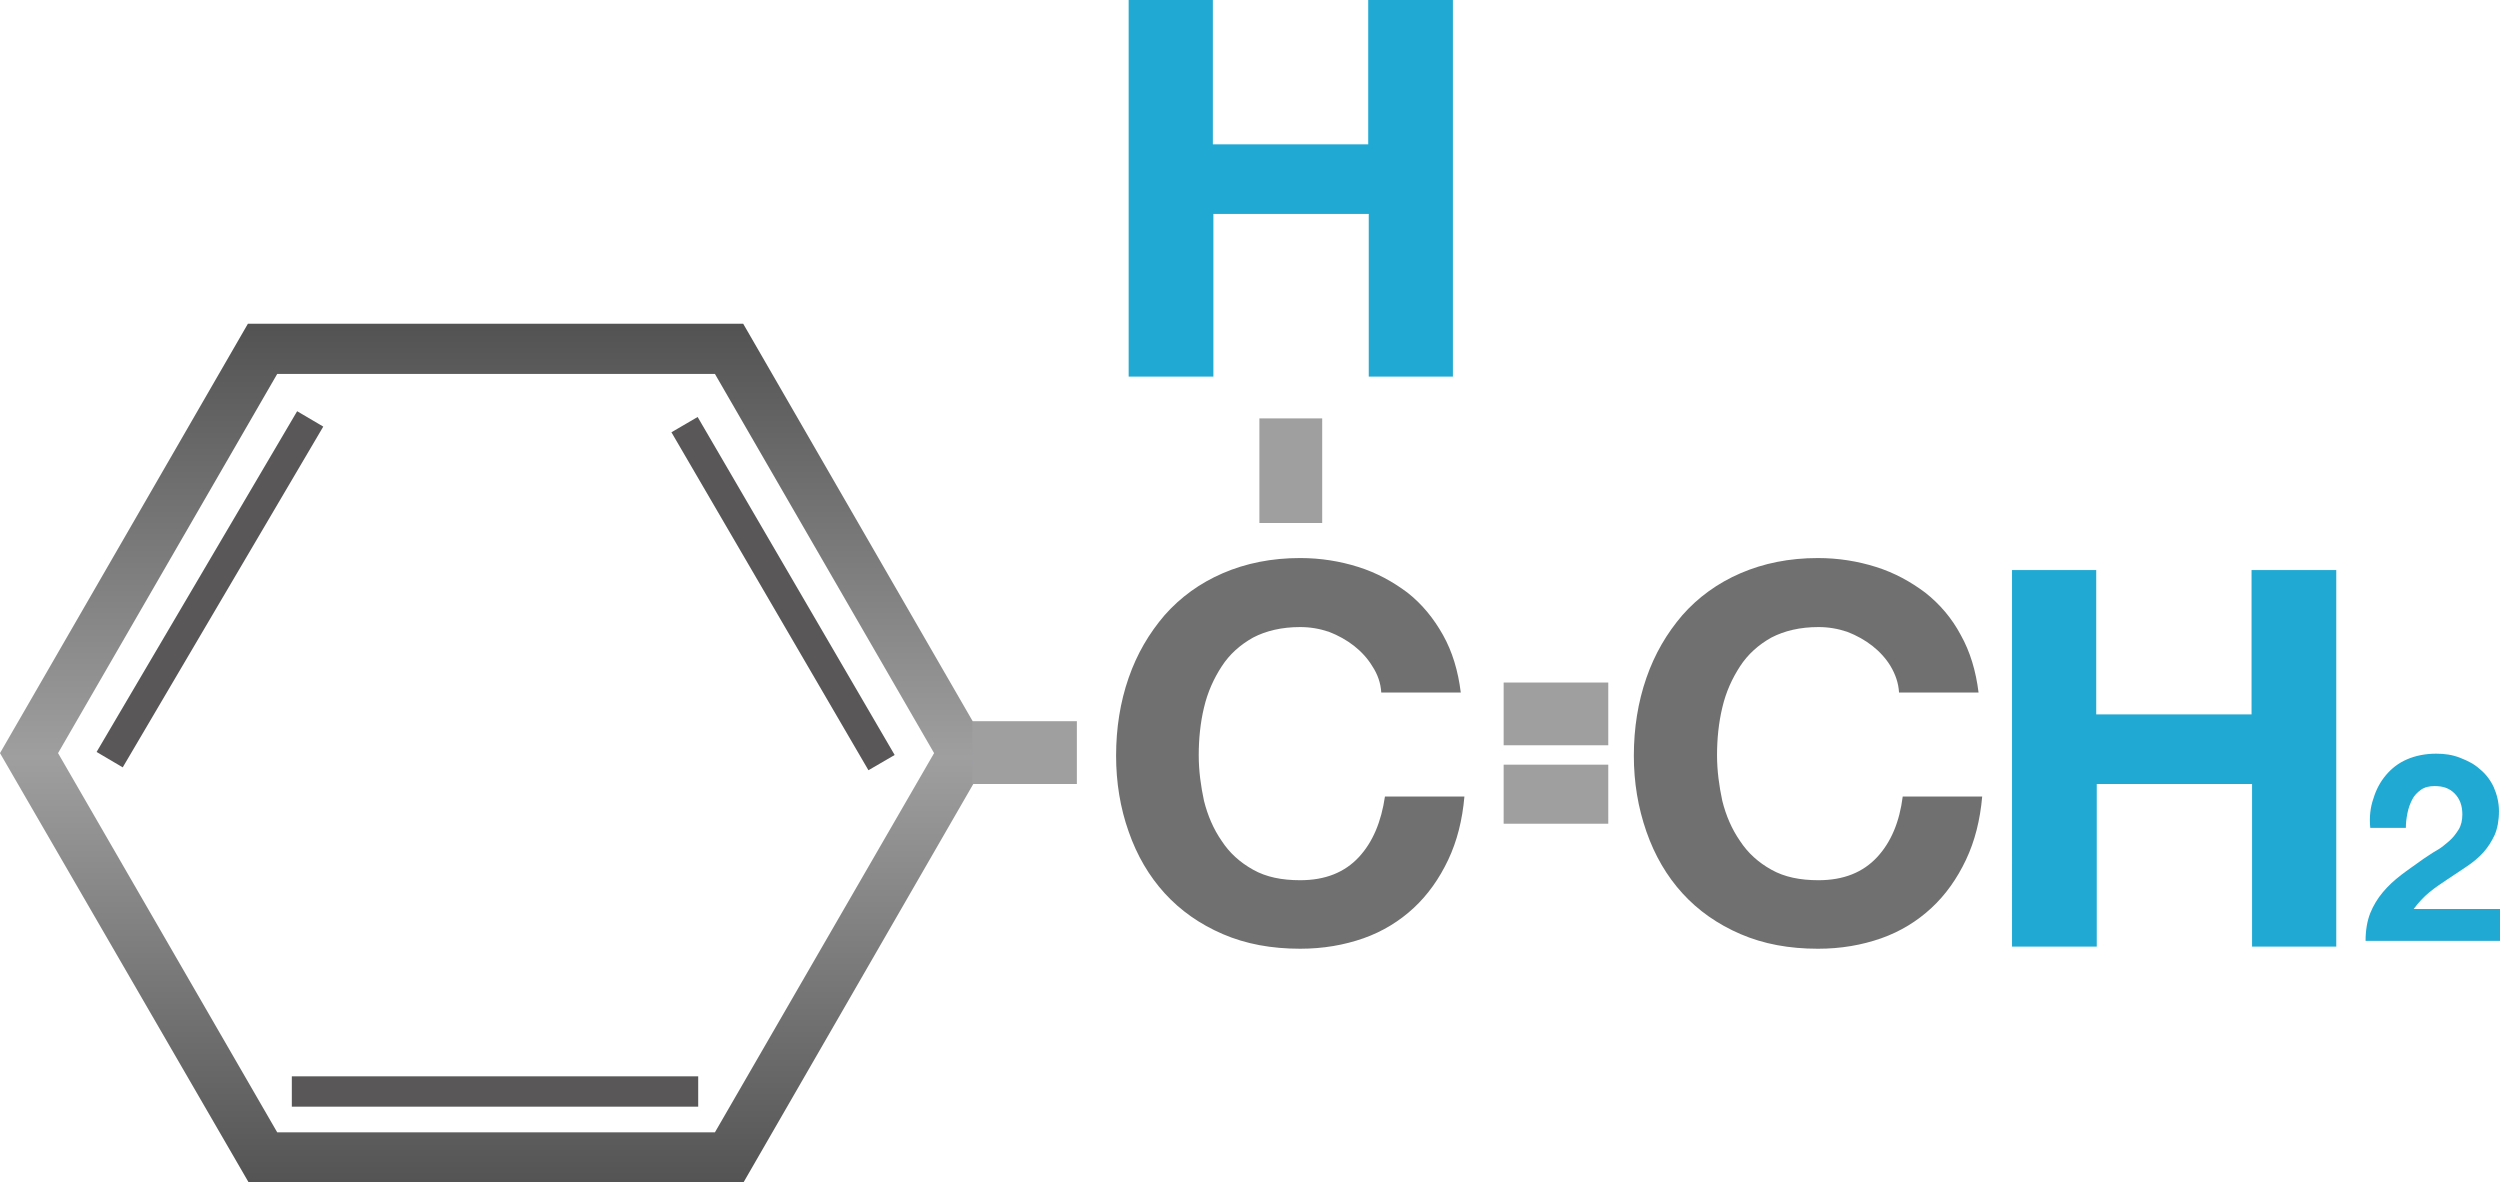
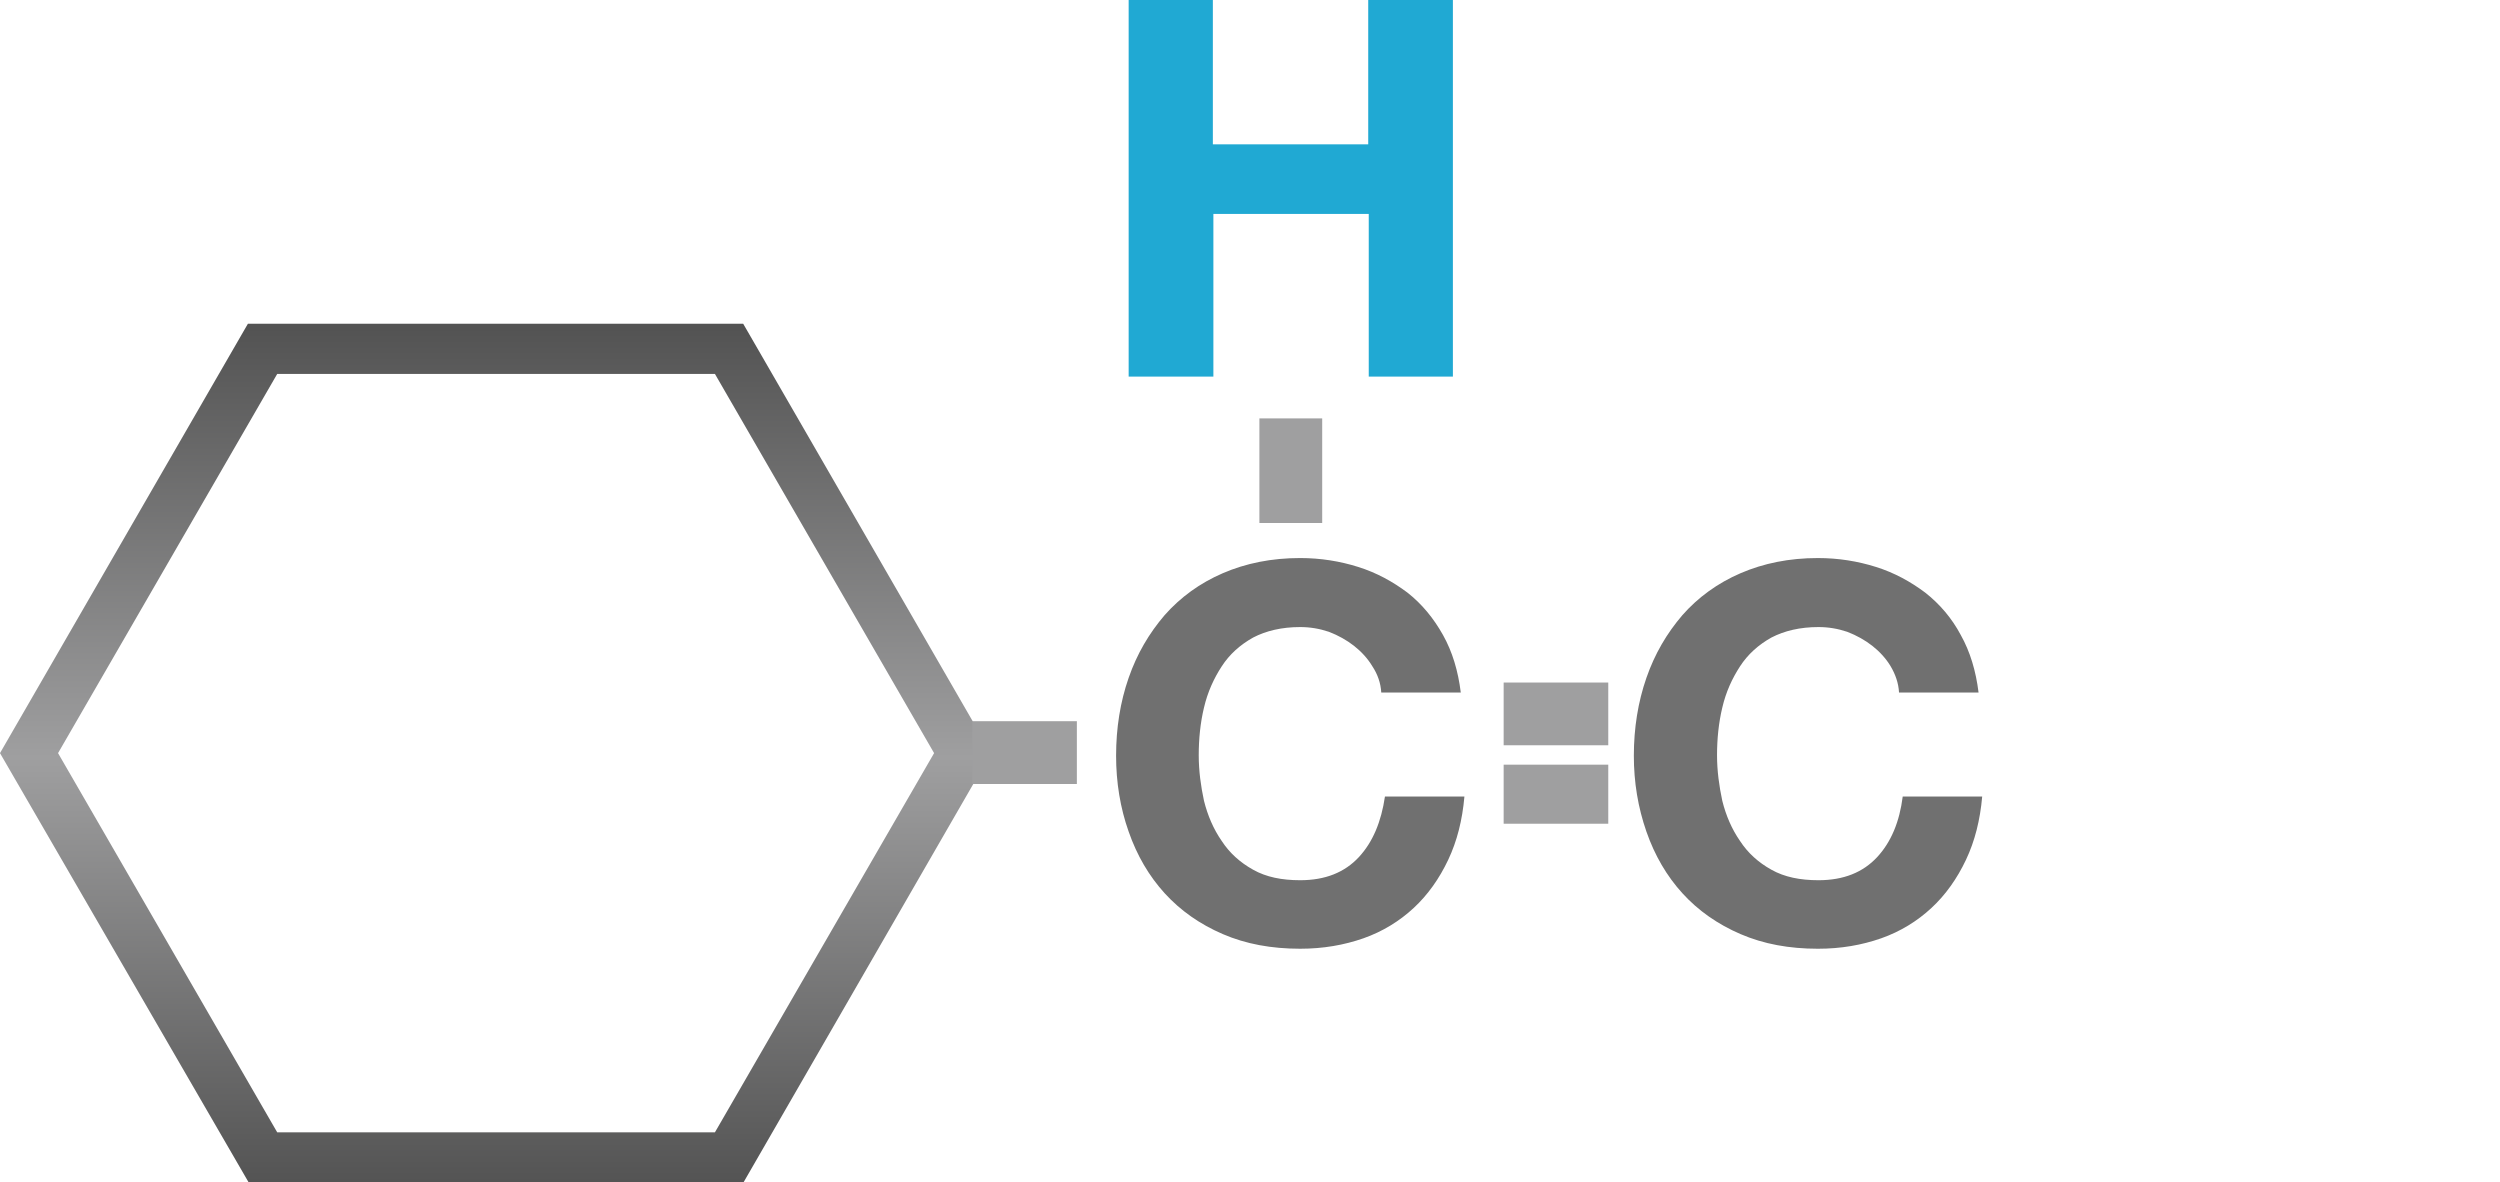
<svg xmlns="http://www.w3.org/2000/svg" width="478" height="226" viewBox="-130.023 -80 478 226" enable-background="new -130.023 -80 478 226">
  <linearGradient id="a" gradientUnits="userSpaceOnUse" x1="1687.262" y1="1667.824" x2="1687.262" y2="3060.191" gradientTransform="matrix(.118 0 0 .118 -234.13 -214.102)">
    <stop offset="0" stop-color="#535353" />
    <stop offset=".5" stop-color="#9F9FA0" />
    <stop offset="1" stop-color="#535353" />
  </linearGradient>
  <path fill="url(#a)" d="M12.176 146h-94.7l-47.5-82.004 47.4-82.096h94.7l47.4 82.096L12.176 146zm-89.198-9.504H6.674l41.902-72.5L6.674-8.5h-83.696l-41.902 72.497 41.902 72.5z" />
  <path fill="#9F9FA0" d="M55.876 57.897h19.998v12.006H55.876zM157.475 50.498h20.002v11.998h-20.002zM157.475 66.2h20.002v11.293h-20.002zM110.774 0h12.007v19.998h-12.006z" />
-   <path fill="#595757" d="M36.023 67.268L-1.645 2.65l5.01-2.92 37.67 64.623zM-73.21-1.374l4.995 2.94-38.344 65.153-4.996-2.942zM-74.226 125.8h77.7v5.8h-77.7z" />
  <path fill="#707070" d="M132.376 47.4c-.895-1.5-2.104-2.802-3.497-3.904-1.41-1.102-3-1.996-4.807-2.692-1.798-.605-3.596-.91-5.502-.91-3.495 0-6.495.703-8.993 2.004-2.502 1.4-4.503 3.198-6.003 5.502s-2.697 4.896-3.397 7.904c-.7 2.9-1.002 6-1.002 9.1 0 2.997.402 5.897 1.002 8.698.7 2.8 1.798 5.394 3.397 7.697 1.5 2.294 3.5 4.1 6.003 5.492 2.498 1.41 5.498 2.006 8.994 2.006 4.808 0 8.503-1.5 11.204-4.4 2.7-2.9 4.3-6.803 5.005-11.6h15.195c-.397 4.5-1.4 8.5-3.1 12.097C145.17 88 142.974 91.1 140.28 93.6c-2.7 2.503-5.9 4.492-9.604 5.8-3.704 1.294-7.698 1.998-12.106 1.998-5.497 0-10.395-.903-14.794-2.8-4.4-1.898-8.1-4.5-11.104-7.798-3-3.298-5.3-7.21-6.898-11.8-1.6-4.507-2.4-9.403-2.4-14.5 0-5.302.8-10.307 2.4-14.896 1.6-4.607 3.898-8.502 6.898-12.007 3.004-3.397 6.704-6.098 11.104-8 4.4-1.897 9.297-2.9 14.794-2.9 3.903 0 7.606.6 11.104 1.703 3.497 1.098 6.596 2.8 9.396 4.897 2.8 2.2 5.005 4.906 6.803 8.104s2.9 6.895 3.405 11.005h-15.205c-.097-1.807-.703-3.507-1.697-5.006z" />
  <path fill="#20A9D3" d="M101.875-80v27.6h29.706V-80h16.19v72h-16.09v-31.1h-29.705V-8h-16.2v-72h16.1z" />
  <path fill="#707070" d="M231.476 47.4c-.902-1.5-2.104-2.802-3.496-3.904-1.41-1.102-3-1.996-4.806-2.692-1.798-.605-3.597-.91-5.502-.91-3.497 0-6.496.703-9 2.004-2.5 1.4-4.498 3.198-5.998 5.502s-2.7 4.896-3.396 7.904c-.696 2.9-1.003 6-1.003 9.1 0 2.997.406 5.897 1.003 8.698.695 2.8 1.798 5.394 3.396 7.697 1.5 2.294 3.497 4.1 6 5.492 2.502 1.41 5.5 2.006 8.998 2.006 4.806 0 8.5-1.5 11.202-4.4 2.7-2.9 4.3-6.803 4.905-11.6h15.195c-.397 4.5-1.4 8.5-3.1 12.097-1.706 3.604-3.9 6.704-6.603 9.206-2.693 2.503-5.9 4.492-9.604 5.8-3.695 1.294-7.69 1.998-12.098 1.998-5.502 0-10.398-.903-14.8-2.8-4.398-1.898-8.103-4.5-11.103-7.798s-5.294-7.21-6.894-11.8c-1.6-4.606-2.403-9.403-2.403-14.5 0-5.302.805-10.307 2.403-14.896 1.6-4.607 3.895-8.502 6.894-12.007 3-3.397 6.704-6.098 11.104-8 4.4-1.897 9.298-2.9 14.8-2.9 3.902 0 7.606.6 11.104 1.703 3.496 1.098 6.596 2.8 9.396 4.897 2.8 2.2 5.104 4.906 6.803 8.104 1.8 3.2 2.9 6.895 3.406 11.005h-15.206c-.098-1.807-.703-3.507-1.598-5.006z" />
-   <path fill="#20A9D3" d="M270.776 28.996v27.6h29.697v-27.6h16.198v71.996h-16.1v-31.09h-29.695v31.09h-16.2V28.996h16.1zM323.773 72.695c.505-1.698 1.3-3.198 2.402-4.5 1.103-1.3 2.396-2.303 4.003-2.998 1.59-.696 3.496-1.094 5.6-1.094 1.592 0 3.1.2 4.592.795 1.508.598 2.7 1.192 3.803 2.204 1.103.895 1.997 2.096 2.603 3.396.604 1.393 1.002 2.9 1.002 4.6 0 1.798-.298 3.297-.804 4.5-.604 1.3-1.3 2.4-2.195 3.396-.904 1.002-2.006 1.905-3.2 2.7-1.21.796-2.402 1.6-3.603 2.403-1.2.796-2.403 1.6-3.505 2.503-1.094.895-2.097 1.996-3 3.198h16.506v6.1h-25.703c0-2.007.3-3.797.895-5.305.605-1.5 1.41-2.8 2.403-3.993 1.003-1.21 2.204-2.304 3.505-3.307s2.793-1.997 4.3-3.1c.796-.496 1.6-1.102 2.503-1.6.897-.496 1.69-1.2 2.396-1.797.704-.604 1.3-1.4 1.798-2.195.498-.81.705-1.806.705-2.9 0-1.706-.507-3.007-1.5-4.01-1.004-.994-2.205-1.392-3.805-1.392-1.002 0-1.897.198-2.593.696-.705.497-1.31 1.102-1.707 1.905-.397.795-.696 1.59-.896 2.593-.2 1.002-.3 1.897-.3 2.8h-6.802c-.208-1.993 0-3.9.595-5.598z" />
</svg>